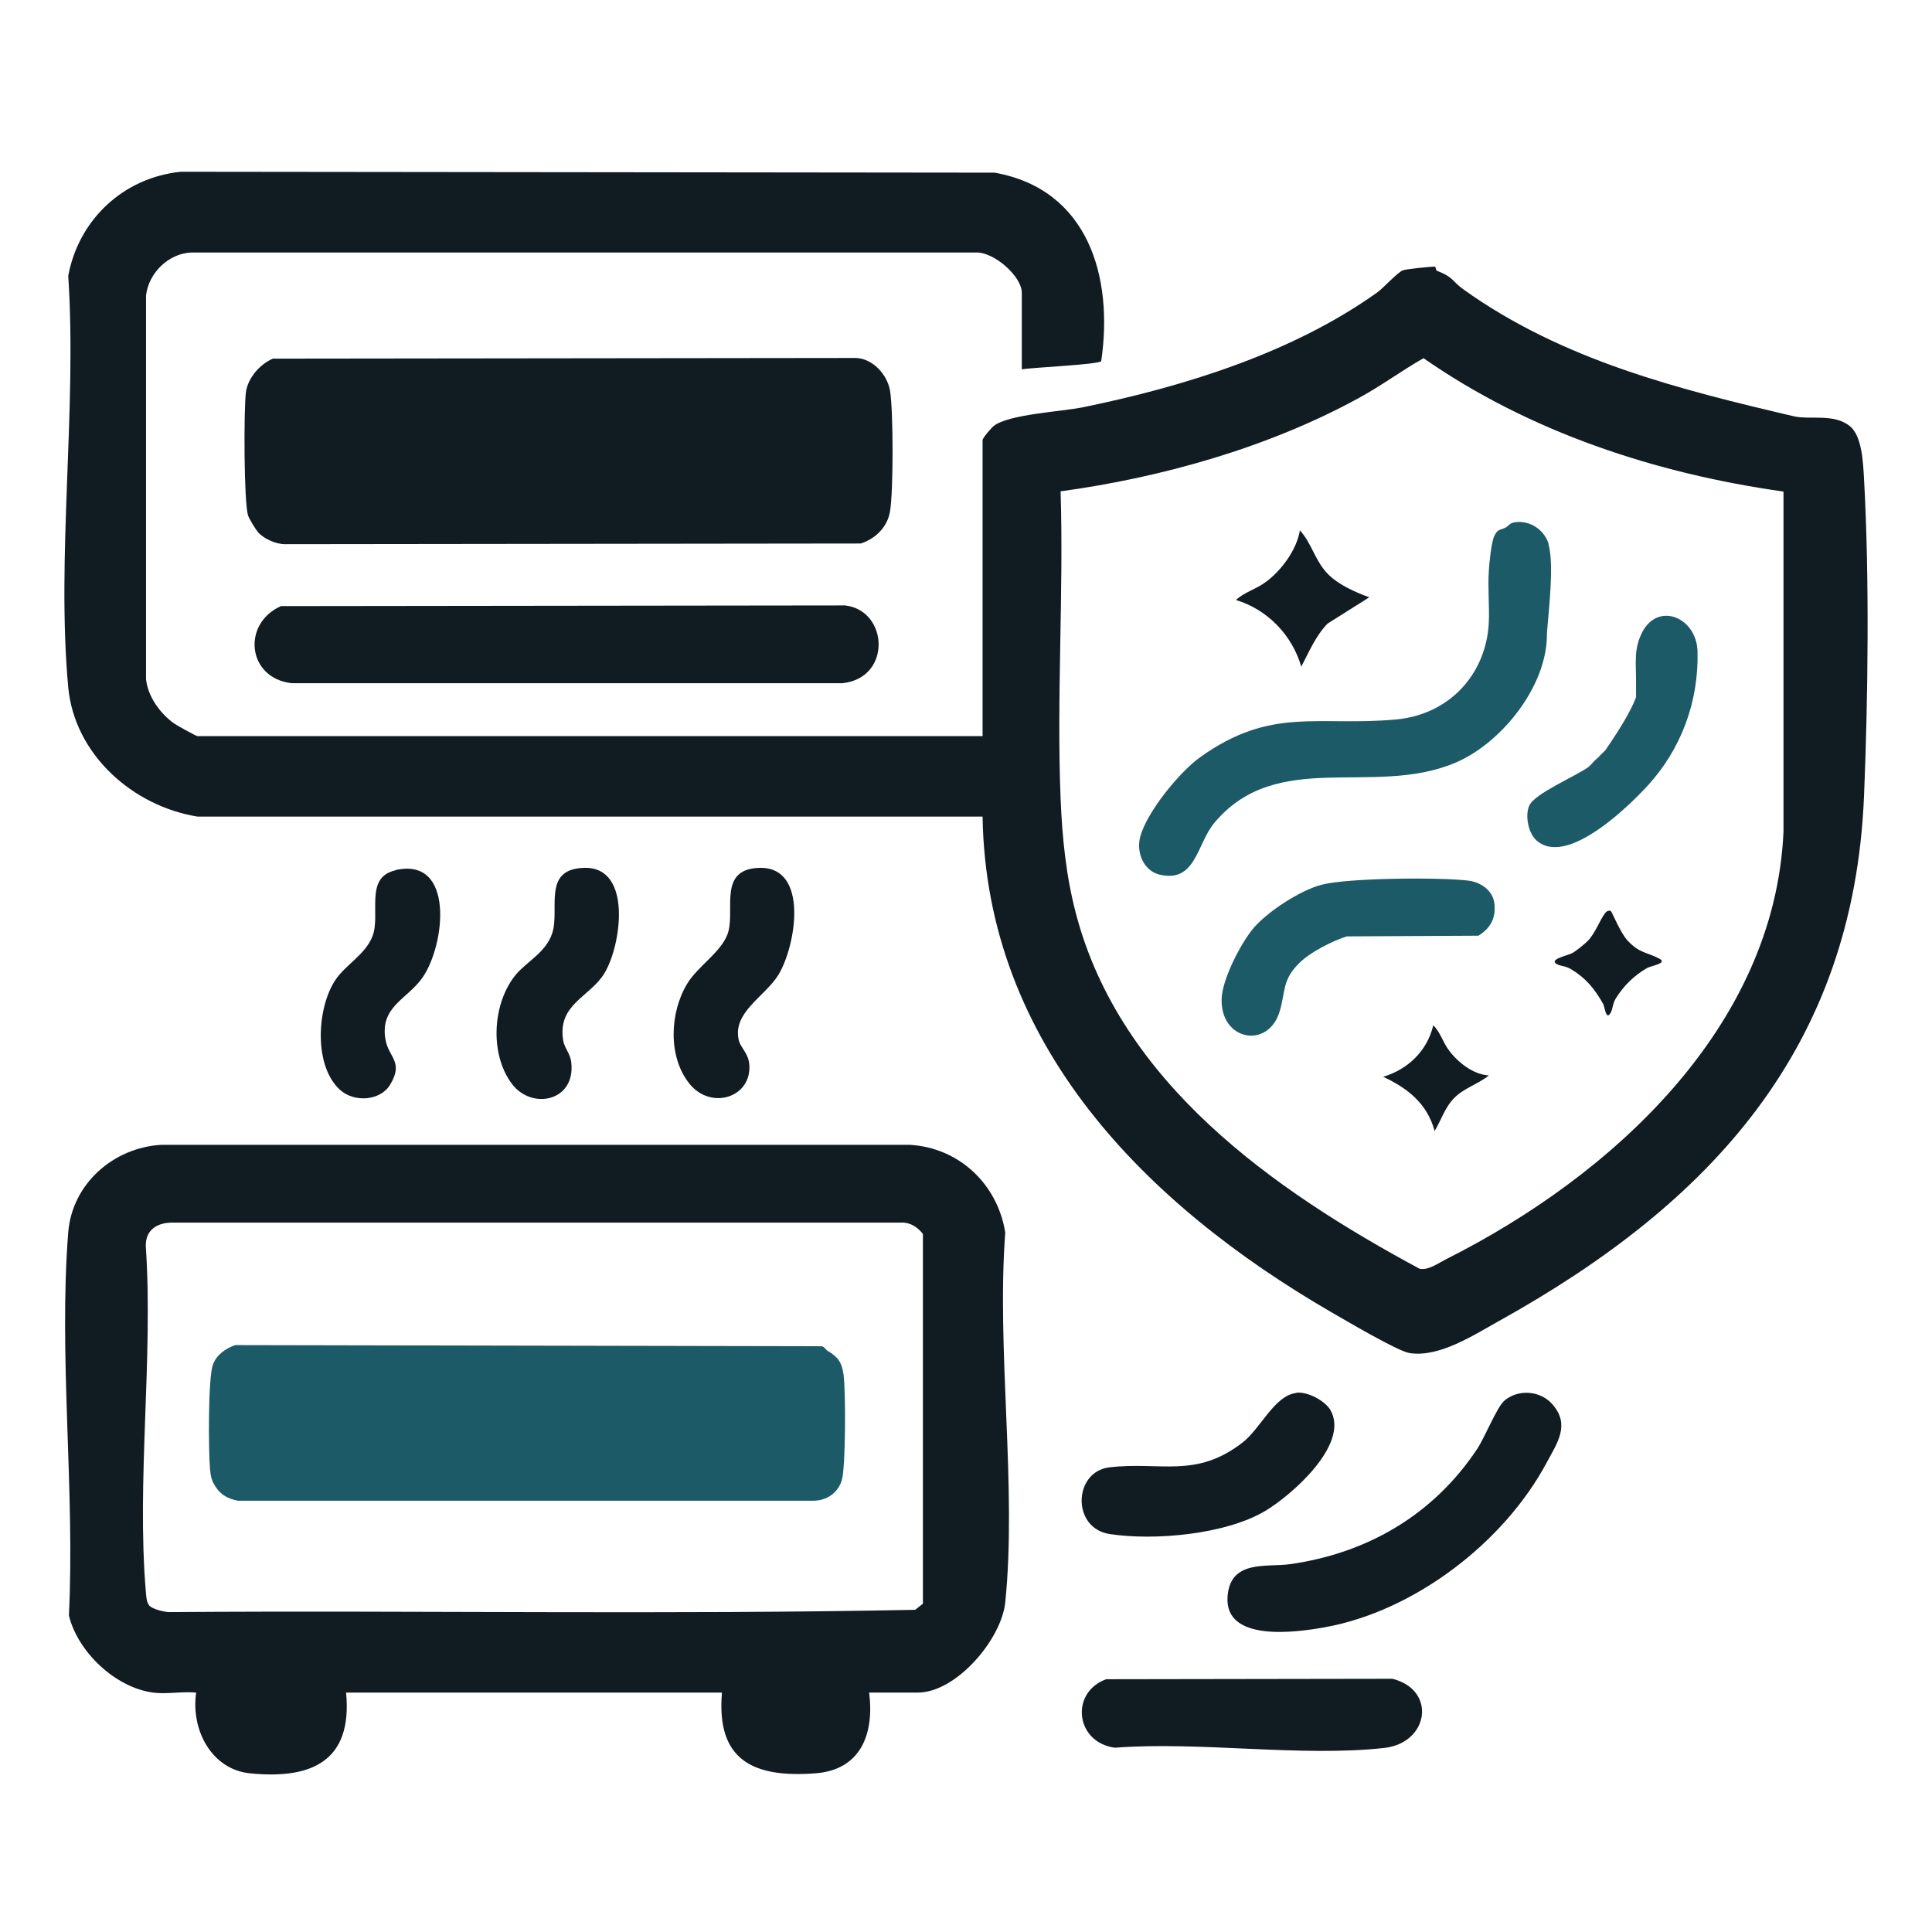
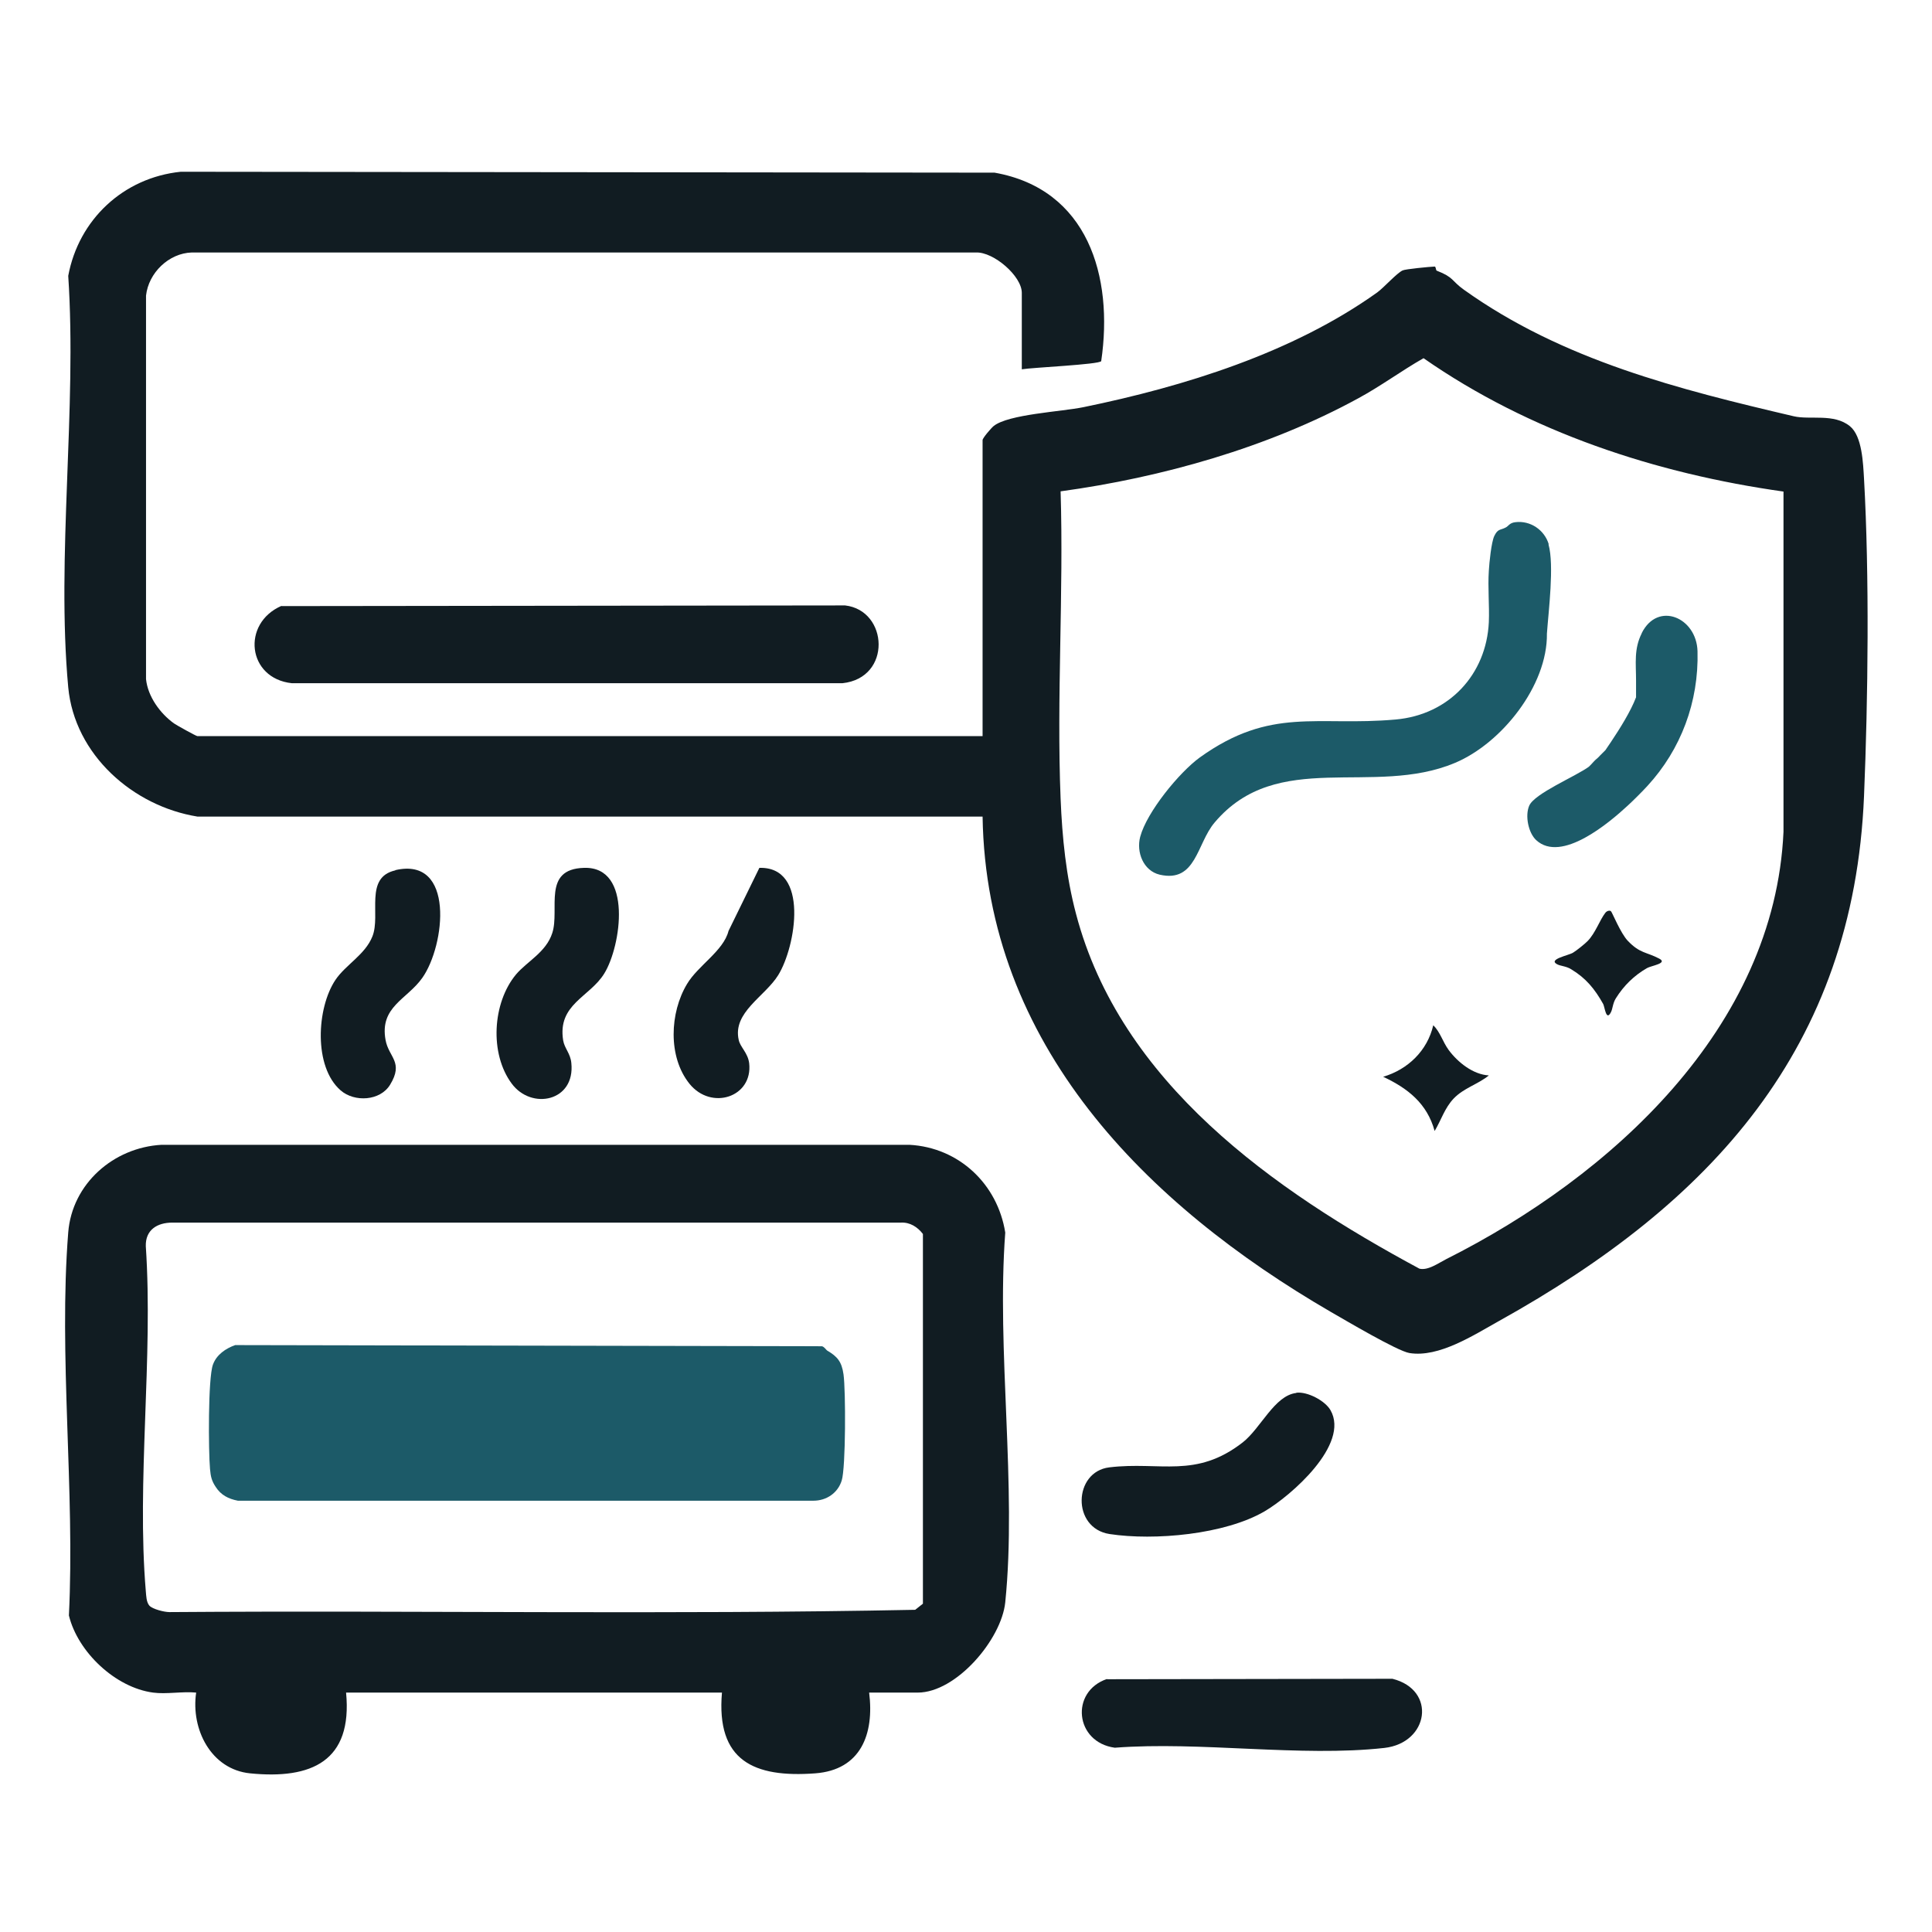
<svg xmlns="http://www.w3.org/2000/svg" width="60" height="60" viewBox="0 0 60 60" fill="none">
  <path d="M31.733 11.469V9.095C31.733 8.574 30.86 7.82 30.31 7.841H5.958C5.24 7.862 4.613 8.475 4.535 9.18V21.091C4.592 21.634 4.972 22.155 5.402 22.465C5.479 22.521 6.092 22.86 6.127 22.86H30.515V13.667C30.515 13.604 30.782 13.293 30.86 13.23C31.318 12.864 32.959 12.786 33.642 12.646C36.777 12.004 40.151 10.955 42.772 9.081C42.976 8.933 43.377 8.482 43.56 8.398C43.645 8.356 44.392 8.285 44.554 8.278C44.596 8.278 44.589 8.391 44.617 8.405C45.16 8.616 45.068 8.715 45.462 8.997C48.534 11.194 52.161 12.096 55.705 12.927C56.212 13.047 56.952 12.829 57.452 13.237C57.832 13.547 57.86 14.385 57.889 14.871C58.058 17.872 58.015 21.704 57.889 24.719C57.565 32.559 53.134 37.364 46.561 41.02C45.765 41.464 44.688 42.168 43.772 42.02C43.391 41.957 41.778 40.998 41.334 40.745C35.593 37.413 30.627 32.447 30.515 25.36H6.134C4.127 25.036 2.316 23.437 2.119 21.345C1.746 17.288 2.394 12.681 2.119 8.567C2.443 6.82 3.831 5.517 5.613 5.334L30.888 5.362C33.783 5.876 34.586 8.581 34.199 11.216C34.128 11.321 32.064 11.413 31.733 11.469ZM55.388 15.266C51.429 14.709 47.505 13.42 44.209 11.124C43.518 11.518 42.884 11.99 42.18 12.371C39.383 13.899 36.08 14.829 32.938 15.259C33.036 18.422 32.811 21.648 32.938 24.804C32.987 26.008 33.107 27.213 33.417 28.382C34.797 33.63 39.552 36.962 44.082 39.4C44.349 39.463 44.666 39.23 44.913 39.104C50.02 36.539 55.113 31.926 55.388 25.832V15.259V15.266Z" fill="#111C22" />
  <path d="M4.754 52.565C3.584 52.41 2.415 51.304 2.14 50.17C2.331 46.31 1.816 42.09 2.119 38.272C2.239 36.765 3.521 35.638 5.014 35.553H28.246C29.782 35.638 30.98 36.772 31.219 38.279C30.944 41.95 31.585 46.155 31.219 49.762C31.099 50.917 29.697 52.565 28.5 52.565H26.992C27.154 53.847 26.739 54.967 25.316 55.073C23.414 55.214 22.238 54.685 22.421 52.565H10.748C10.953 54.7 9.671 55.263 7.769 55.073C6.557 54.953 5.923 53.706 6.092 52.565C5.67 52.523 5.162 52.621 4.754 52.565ZM4.641 49.867C4.74 49.973 5.099 50.065 5.261 50.065C12.981 50.008 20.716 50.149 28.422 49.994L28.662 49.804V38.322C28.493 38.103 28.26 37.955 27.979 37.969H5.353C4.881 37.969 4.514 38.195 4.528 38.702C4.761 42.168 4.24 45.993 4.528 49.416C4.542 49.557 4.542 49.755 4.641 49.867Z" fill="#111C22" />
-   <path d="M8.015 16.527C7.938 16.442 7.741 16.118 7.705 16.013C7.571 15.59 7.571 12.744 7.635 12.195C7.691 11.744 8.065 11.314 8.473 11.138L26.584 11.117C27.112 11.138 27.556 11.638 27.64 12.131C27.746 12.758 27.746 15.266 27.64 15.886C27.556 16.372 27.19 16.731 26.732 16.879L8.875 16.9C8.572 16.907 8.205 16.738 8.001 16.52L8.015 16.527Z" fill="#111C22" />
  <path d="M8.741 18.823L26.246 18.802C27.591 18.957 27.704 21.056 26.161 21.218H9.065C7.677 21.07 7.494 19.359 8.741 18.816V18.823Z" fill="#111C22" />
-   <path d="M46.695 43.52C47.132 43.126 47.843 43.175 48.224 43.626C48.766 44.26 48.358 44.816 48.034 45.422C46.709 47.902 43.927 50.036 41.144 50.536C40.285 50.691 38.031 51.016 38.122 49.593C38.2 48.43 39.32 48.677 40.053 48.578C42.469 48.24 44.526 47.035 45.878 44.993C46.103 44.654 46.484 43.718 46.695 43.527V43.52Z" fill="#111C22" />
  <path d="M34.382 52.15L43.243 52.136C44.624 52.481 44.378 54.129 42.99 54.284C40.398 54.573 37.27 54.073 34.621 54.277C33.382 54.108 33.227 52.537 34.375 52.143L34.382 52.15Z" fill="#111C22" />
  <path d="M40.257 43.253C40.602 43.21 41.151 43.499 41.32 43.795C41.926 44.859 40.088 46.458 39.271 46.937C38.038 47.655 35.854 47.853 34.459 47.641C33.276 47.458 33.332 45.704 34.452 45.57C36.037 45.38 37.136 45.929 38.594 44.795C39.158 44.352 39.581 43.337 40.257 43.26V43.253Z" fill="#111C22" />
  <path d="M18.145 26.952C19.652 26.91 19.293 29.383 18.765 30.235C18.314 30.968 17.307 31.186 17.49 32.313C17.532 32.559 17.715 32.715 17.743 33.01C17.87 34.208 16.504 34.483 15.891 33.651C15.2 32.722 15.292 31.144 16.025 30.263C16.37 29.855 16.961 29.573 17.152 28.974C17.391 28.241 16.828 26.988 18.138 26.952H18.145Z" fill="#111C22" />
-   <path d="M23.583 26.952C25.14 26.91 24.717 29.397 24.168 30.284C23.752 30.953 22.745 31.439 22.942 32.299C22.991 32.524 23.224 32.693 23.266 33.017C23.386 34.074 22.09 34.497 21.413 33.658C20.737 32.82 20.801 31.447 21.336 30.559C21.674 29.988 22.47 29.53 22.625 28.911C22.808 28.192 22.322 26.988 23.583 26.952Z" fill="#111C22" />
+   <path d="M23.583 26.952C25.14 26.91 24.717 29.397 24.168 30.284C23.752 30.953 22.745 31.439 22.942 32.299C22.991 32.524 23.224 32.693 23.266 33.017C23.386 34.074 22.09 34.497 21.413 33.658C20.737 32.82 20.801 31.447 21.336 30.559C21.674 29.988 22.47 29.53 22.625 28.911Z" fill="#111C22" />
  <path d="M12.277 27.023C14.137 26.593 13.827 29.361 13.115 30.369C12.643 31.038 11.784 31.263 11.974 32.299C12.073 32.841 12.545 32.982 12.115 33.687C11.805 34.194 11.009 34.236 10.579 33.863C9.734 33.13 9.833 31.306 10.417 30.432C10.734 29.96 11.34 29.65 11.566 29.08C11.833 28.41 11.305 27.248 12.277 27.03V27.023Z" fill="#111C22" />
-   <path d="M42.525 18.549L41.229 19.366C40.855 19.753 40.658 20.239 40.412 20.704C40.13 19.725 39.362 18.929 38.383 18.633C38.658 18.38 39.01 18.302 39.327 18.062C39.806 17.703 40.271 17.069 40.37 16.471C40.75 16.886 40.841 17.443 41.271 17.858C41.588 18.168 42.109 18.401 42.525 18.549Z" fill="#111C22" />
  <path d="M50.034 28.305C50.069 28.34 50.33 28.981 50.548 29.213C50.929 29.615 51.126 29.559 51.528 29.77C51.809 29.918 51.281 29.988 51.147 30.066C50.746 30.298 50.429 30.608 50.182 31.003C50.084 31.158 50.084 31.334 50.027 31.439C49.879 31.728 49.837 31.27 49.788 31.179C49.527 30.714 49.252 30.376 48.794 30.101C48.639 30.003 48.463 30.003 48.358 29.946C48.062 29.791 48.717 29.671 48.851 29.587C48.949 29.53 49.231 29.305 49.309 29.221C49.548 28.974 49.682 28.573 49.851 28.354C49.907 28.277 49.999 28.27 50.027 28.298L50.034 28.305Z" fill="#111C22" />
  <path d="M46.237 33.398C45.906 33.672 45.462 33.785 45.145 34.116C44.864 34.412 44.758 34.785 44.554 35.124C44.321 34.271 43.722 33.799 42.955 33.44C43.722 33.215 44.328 32.63 44.511 31.841C44.73 32.052 44.8 32.348 44.99 32.609C45.272 32.989 45.744 33.37 46.237 33.398Z" fill="#111C22" />
-   <path d="M45.589 27.347C44.695 27.241 41.884 27.262 41.053 27.474C40.383 27.643 39.334 28.326 38.897 28.861C38.517 29.333 37.96 30.411 37.939 31.017C37.897 32.32 39.376 32.588 39.736 31.425C39.933 30.784 39.806 30.439 40.362 29.897C40.7 29.566 41.377 29.221 41.828 29.08L45.913 29.059C46.294 28.826 46.47 28.495 46.406 28.037C46.35 27.636 45.963 27.389 45.589 27.347Z" fill="#1C5A68" />
  <path d="M50.985 19.669C50.739 20.155 50.809 20.605 50.809 21.134V21.655C50.64 22.099 50.302 22.634 50.034 23.036L49.858 23.296C49.858 23.296 49.802 23.353 49.773 23.381L49.689 23.465C49.689 23.465 49.633 23.529 49.605 23.55C49.541 23.599 49.478 23.67 49.421 23.733L49.344 23.811C48.942 24.107 47.653 24.642 47.491 25.022C47.357 25.332 47.463 25.867 47.71 26.093C48.492 26.811 49.978 25.55 50.555 25.015C50.718 24.867 51.013 24.571 51.161 24.409C52.204 23.275 52.76 21.796 52.718 20.225C52.69 19.175 51.485 18.661 50.985 19.662V19.669Z" fill="#1C5A68" />
  <path d="M48.097 16.9C47.963 16.456 47.526 16.16 47.062 16.217C46.871 16.238 46.85 16.344 46.752 16.386C46.59 16.471 46.519 16.414 46.406 16.647C46.315 16.837 46.251 17.478 46.237 17.724C46.202 18.253 46.258 18.795 46.237 19.323C46.16 20.944 45.005 22.198 43.342 22.345C40.891 22.564 39.475 21.937 37.263 23.522C36.622 23.987 35.615 25.219 35.41 25.987C35.283 26.466 35.509 27.044 36.016 27.164C37.15 27.424 37.164 26.199 37.721 25.544C39.672 23.233 42.645 24.762 45.188 23.691C46.632 23.085 48.062 21.296 48.041 19.676C48.09 18.985 48.273 17.548 48.09 16.907L48.097 16.9Z" fill="#1C5A68" />
  <path d="M26.196 42.682C26.14 42.281 25.999 42.126 25.689 41.943C25.647 41.914 25.605 41.83 25.527 41.809L7.304 41.773C7.008 41.879 6.726 42.069 6.613 42.379C6.458 42.802 6.473 45.07 6.522 45.62C6.543 45.852 6.571 45.986 6.698 46.176C6.86 46.43 7.092 46.549 7.388 46.606H25.26C25.668 46.606 26.02 46.366 26.14 45.979C26.267 45.584 26.267 43.175 26.196 42.682Z" fill="#1C5A68" />
</svg>